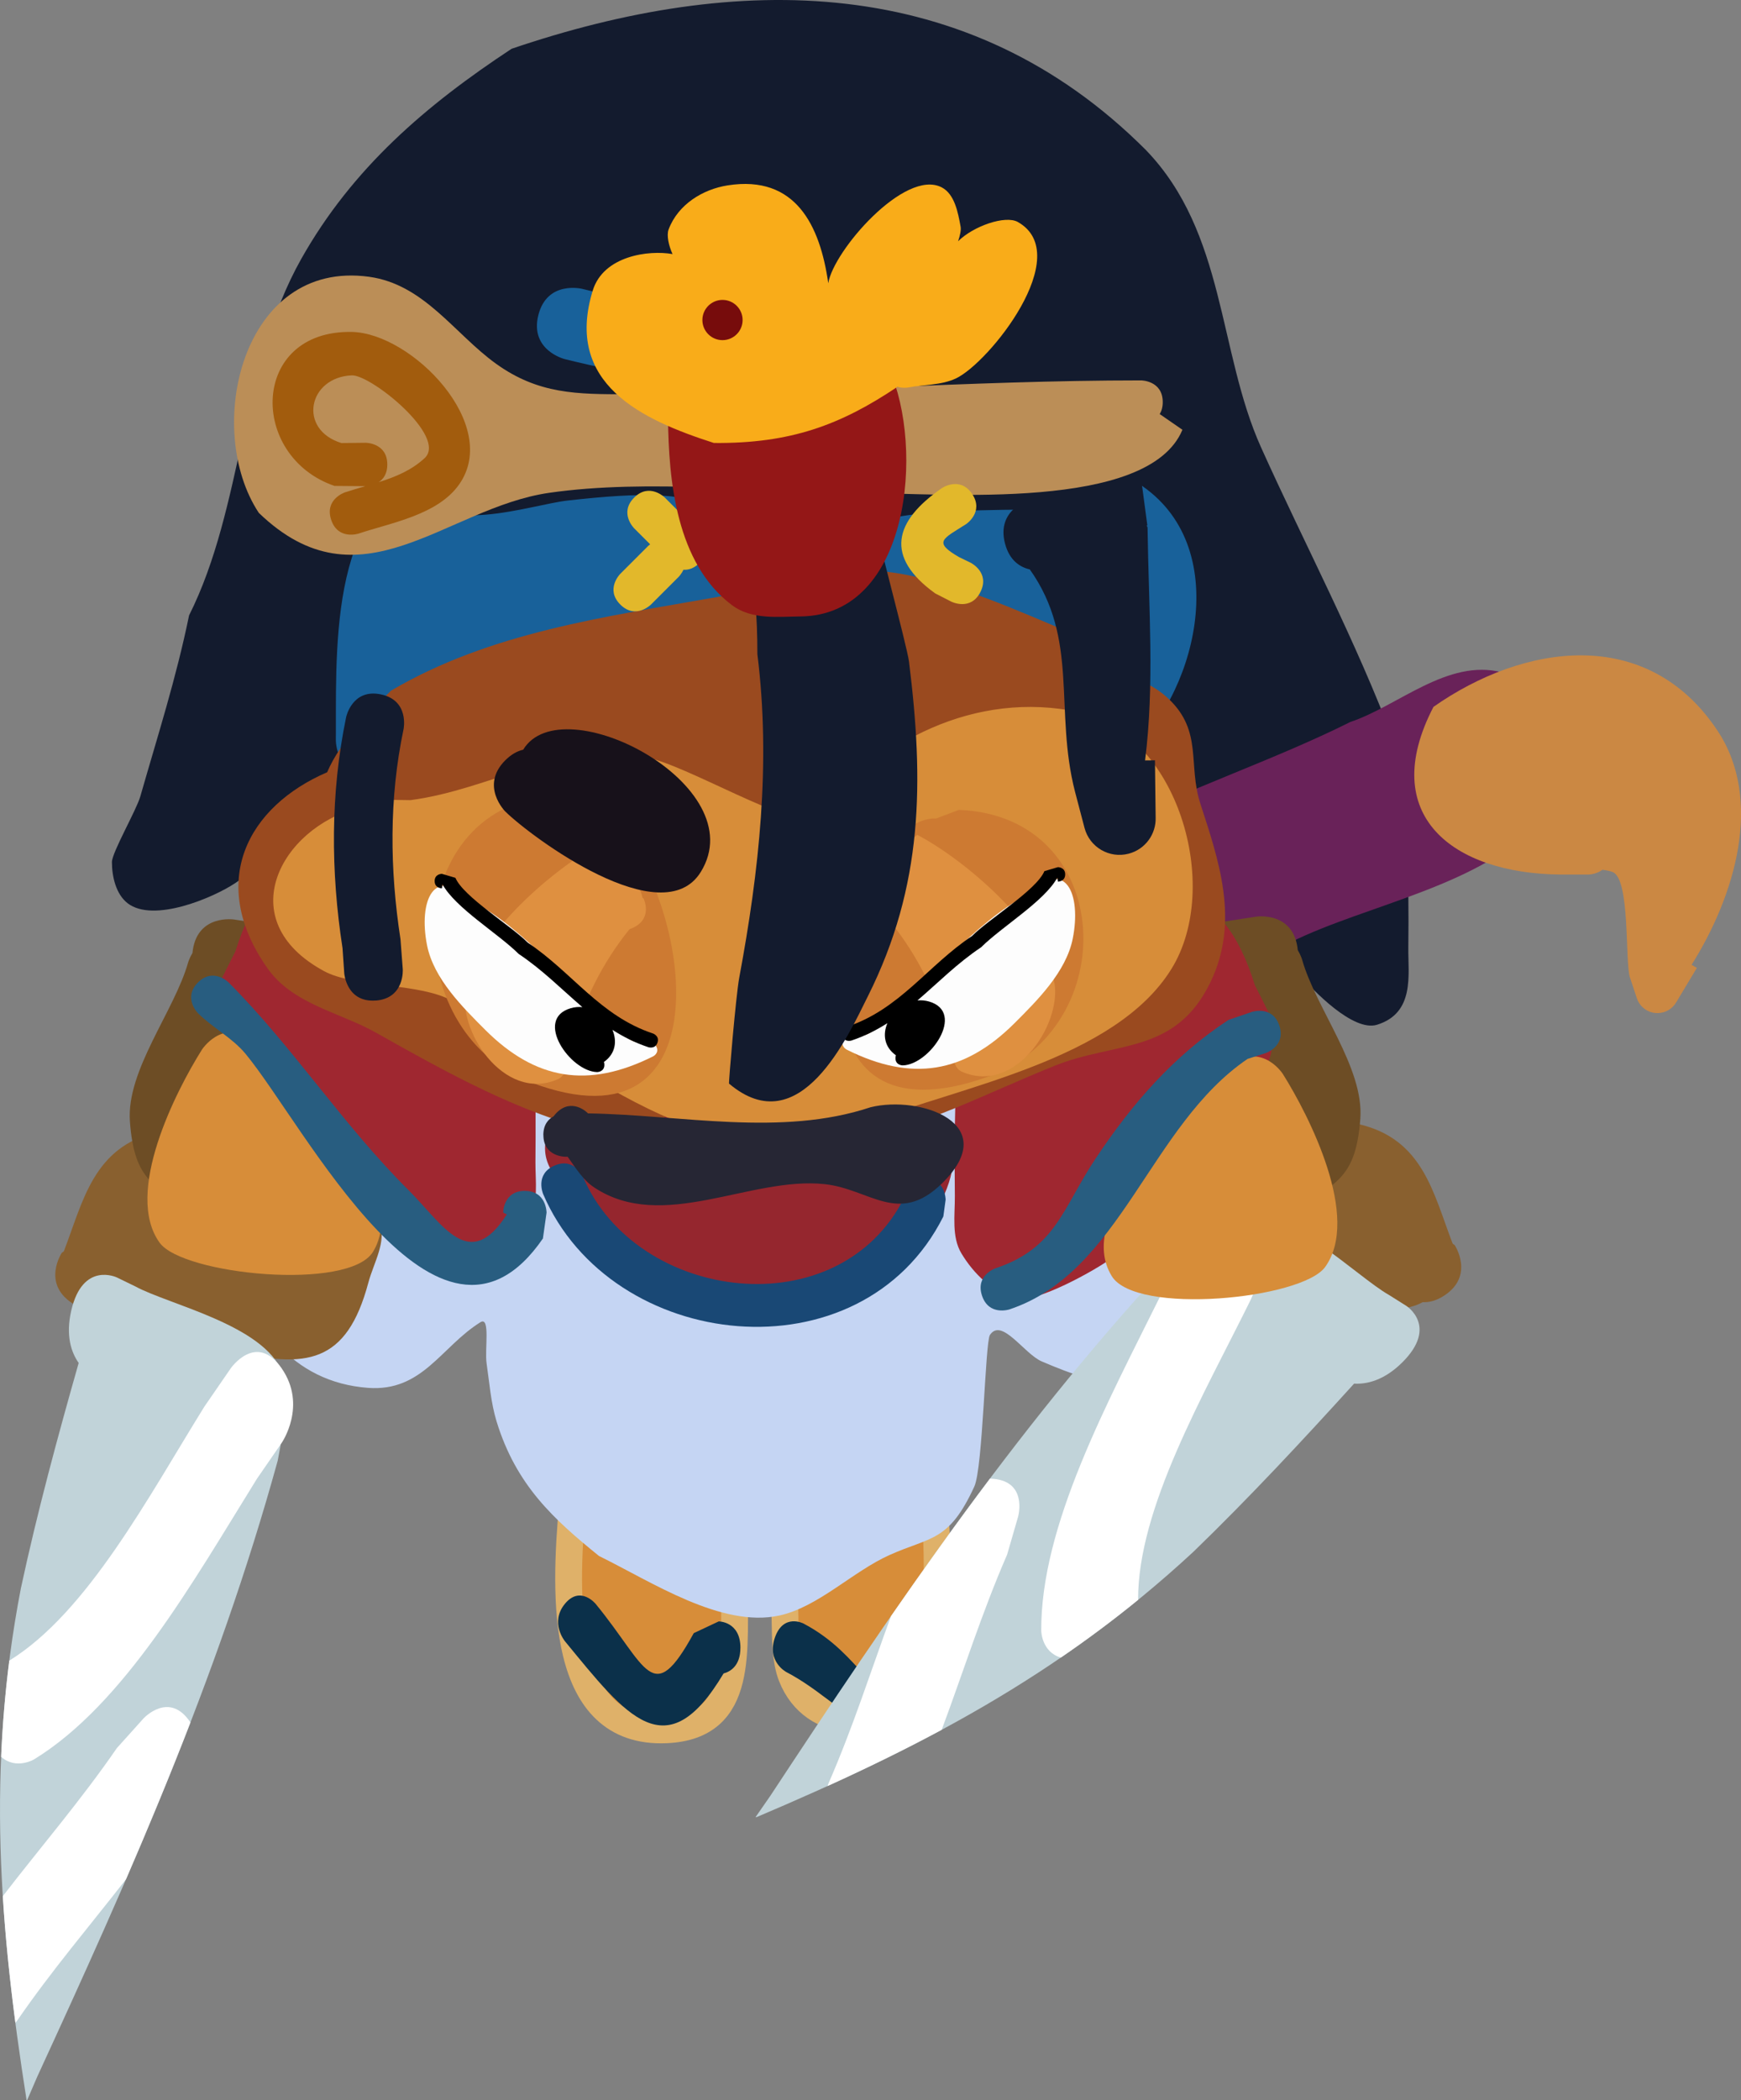
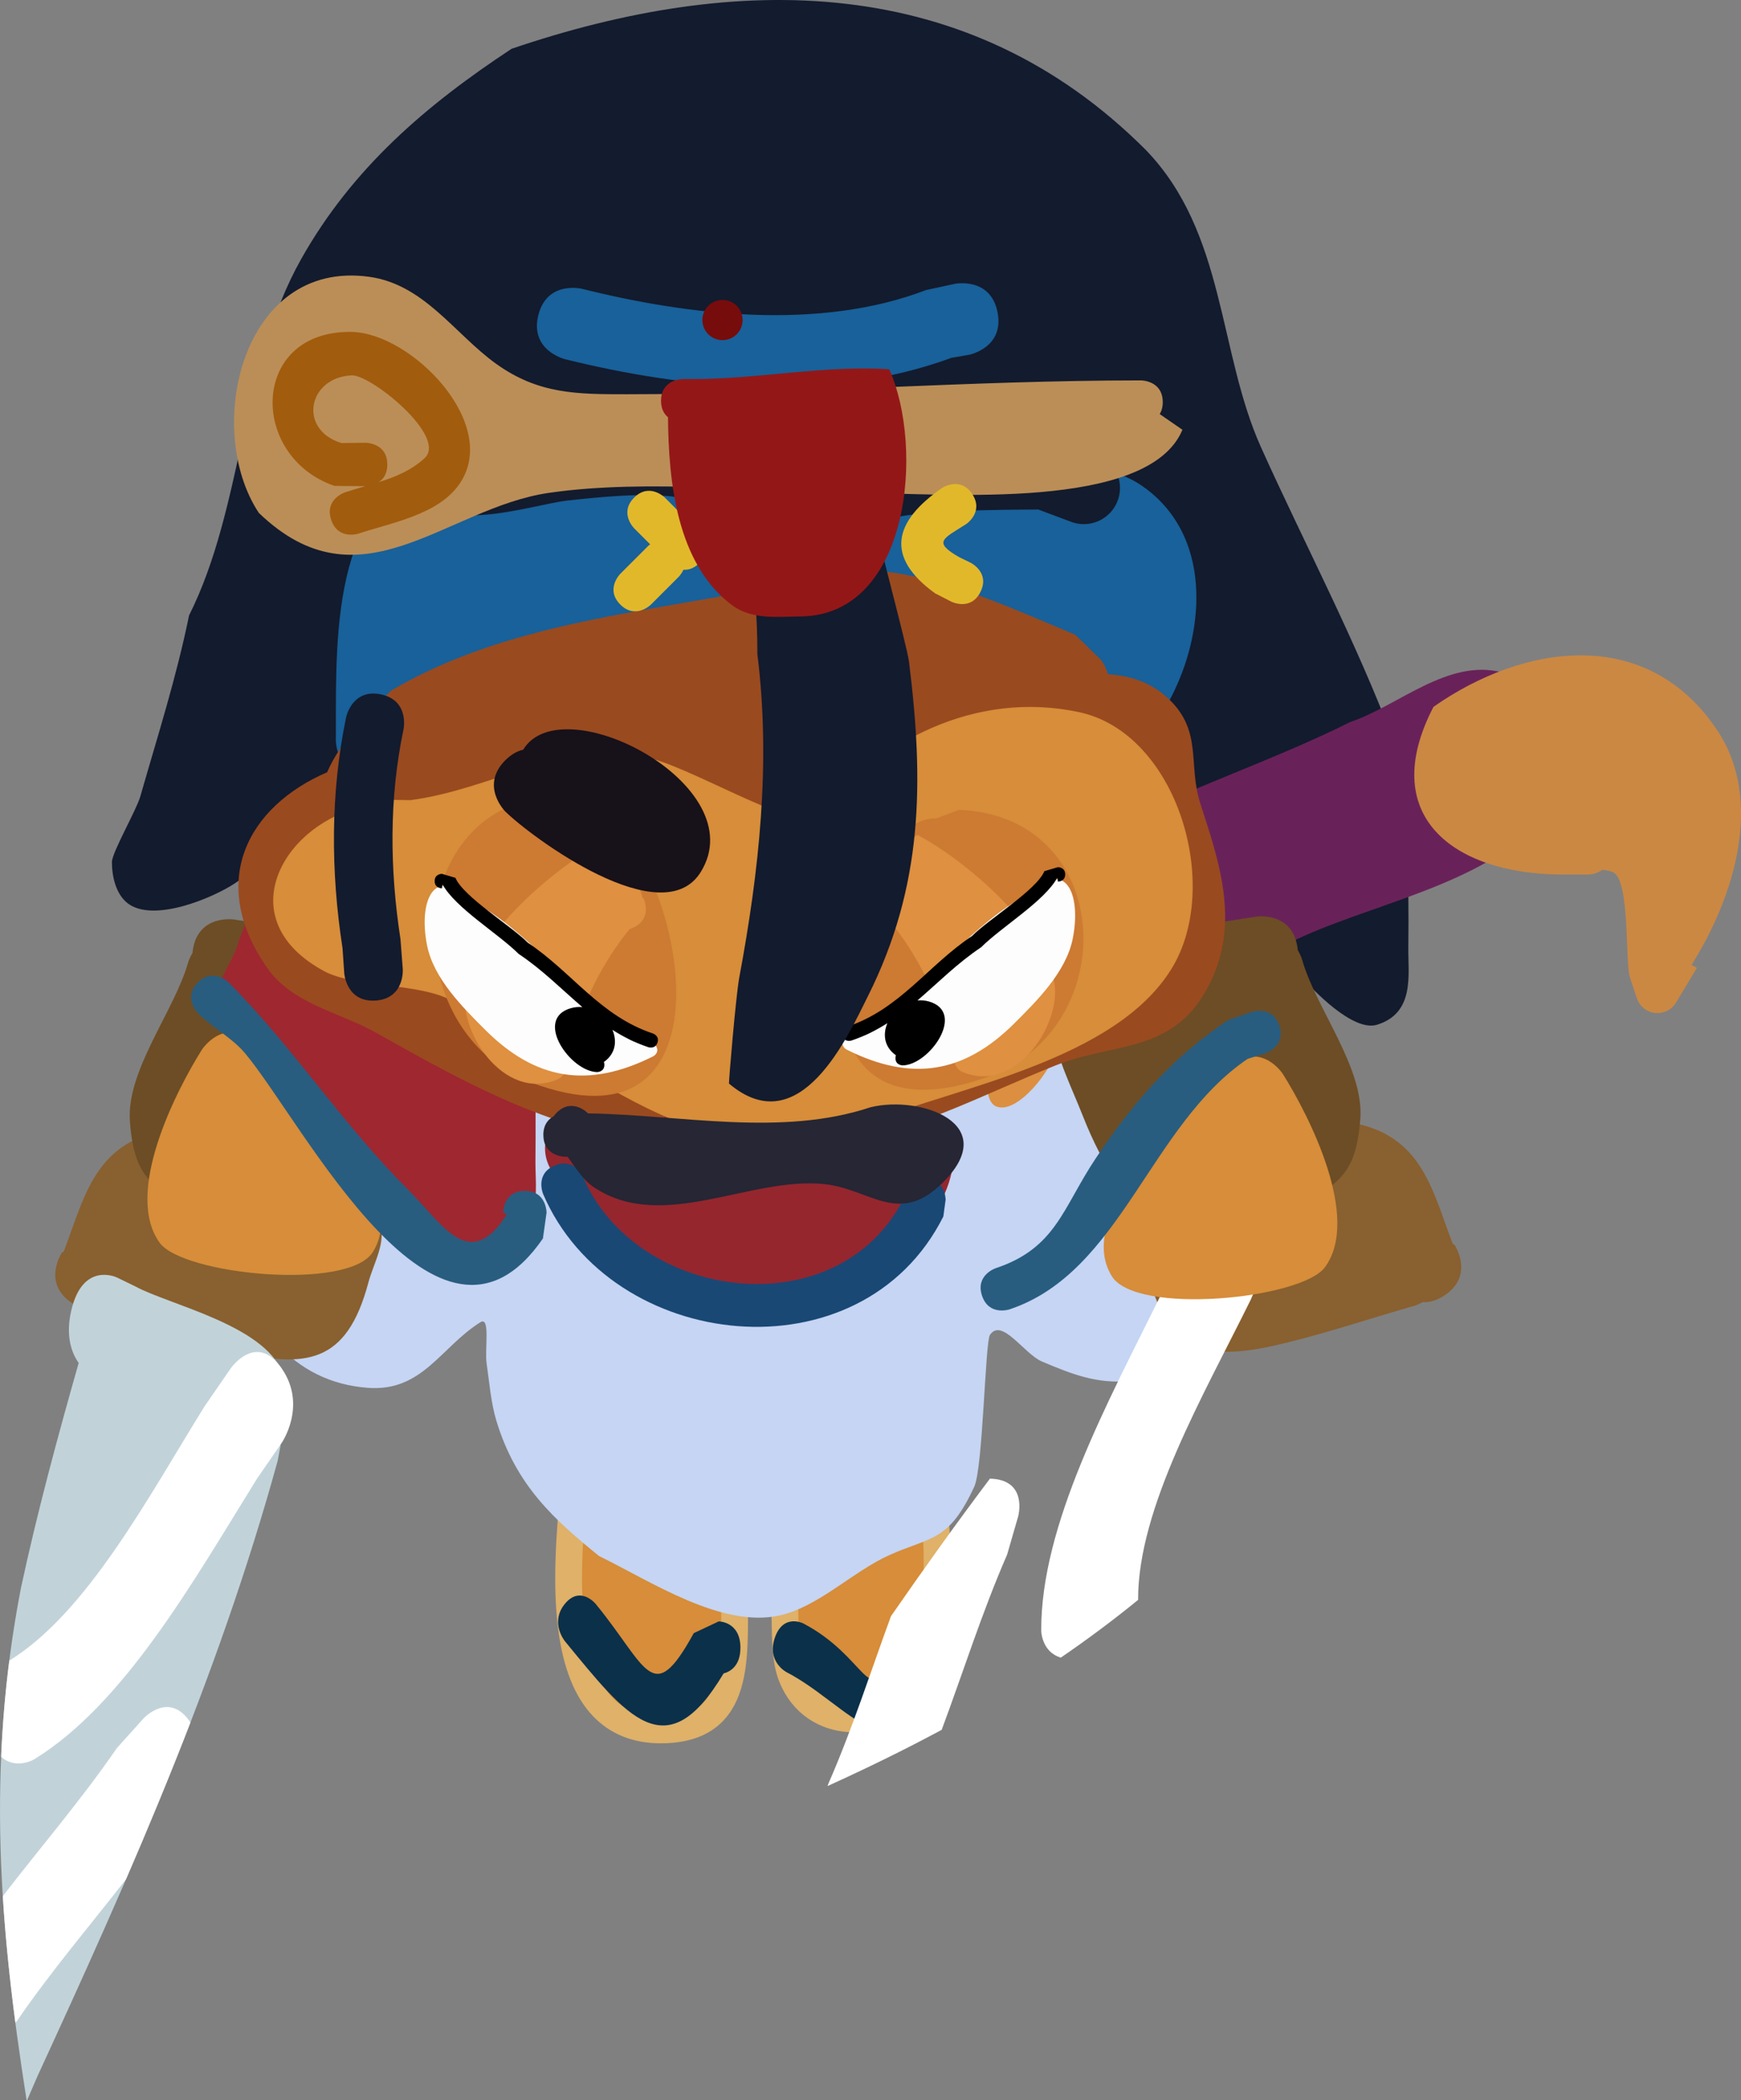
<svg xmlns="http://www.w3.org/2000/svg" version="1.1" width="64.934" height="78.29" viewBox="0,0,64.934,78.29">
  <rect x="0" y="0" width="64.934" height="78.29" fill="#808080" stroke="none" />
  <g transform="translate(-207.533,-140.855)">
    <g data-paper-data="{&quot;isPaintingLayer&quot;:true}" fill-rule="nonzero" stroke-linecap="butt" stroke-linejoin="miter" stroke-miterlimit="10" stroke-dasharray="" stroke-dashoffset="0" style="mix-blend-mode: normal">
      <path d="M228.903,196.842c0.348,-3.803 1.821,-4.831 4.926,-5.208c1.971,-0.393 5.157,-1.271 6.895,0.333c1.951,1.8 2.354,9.897 0.845,11.891c-1.12,1.48 -3.708,1.536 -4.514,-0.517c-0.447,-1.139 -0.027,-3.057 -0.518,-4.443c-0.716,-1.169 -1.567,-0.605 -1.601,0.825c-0.063,2.6 0.419,5.483 -2.553,5.616c-3.973,0.177 -3.809,-4.94 -3.499,-8.375c0,0 0.004,-0.048 0.02,-0.122z" fill="#d78d39" stroke="#dfb169" stroke-width="1" />
      <path d="M216.454,178.777l0.109,-0.909c0.629,-3.326 1.299,-4.243 4.131,-4.414c7.231,0.679 14.385,1.239 21.618,1.42c3.553,0.089 8.462,-0.825 11.436,2.197c1.86,1.89 1.879,5.071 2.168,7.742c-0.669,3.954 -2.645,7.2 -6.241,7.525c-1.23,0.111 -2.147,-0.248 -3.282,-0.729c-0.662,-0.28 -1.497,-1.65 -1.939,-0.989c-0.176,0.263 -0.261,4.954 -0.582,5.651c-0.953,2.073 -1.617,1.861 -3.159,2.551c-1.377,0.616 -2.663,1.942 -4.116,2.258c-2.158,0.47 -4.76,-1.257 -6.724,-2.221c-1.671,-1.354 -3.09,-2.626 -3.822,-5.024c-0.21,-0.689 -0.264,-1.435 -0.37,-2.158c-0.075,-0.511 0.148,-1.769 -0.231,-1.531c-1.474,0.922 -2.162,2.597 -4.192,2.446c-5.657,-0.423 -6.397,-8.622 -4.805,-13.816z" fill="#c5d5f3" stroke="none" stroke-width="0.5" />
      <path d="M235.148,202.283c0,0.683 -0.39,0.892 -0.628,0.956c-2.137,3.584 -3.603,1.613 -5.918,-1.203c0,0 -0.572,-0.696 0,-1.393c0.572,-0.696 1.145,0 1.145,0c1.928,2.346 2.11,3.922 3.661,1.093l0.932,-0.438c0,0 0.809,0 0.809,0.985z" fill="#0b304a" stroke="none" stroke-width="0.5" />
      <path d="M241.826,201.034c0.768,0.311 0.512,1.246 0.512,1.246l-0.258,0.942c-1.137,4.152 -2.825,1.205 -5.218,-0.035c0,0 -0.744,-0.388 -0.425,-1.293c0.319,-0.905 1.063,-0.517 1.063,-0.517c2.318,1.216 2.497,3.222 3.045,1.222l0.258,-0.942c0,0 0.256,-0.934 1.024,-0.623z" fill="#0b304a" stroke="none" stroke-width="0.5" />
      <path d="M251.331,170.164c-0.089,-0.057 -0.142,-0.11 -0.142,-0.11l-0.618,-0.64c-1.662,-2.519 -5.543,-5.394 -8.254,-6.721c-6.511,-4.326 -15.46,-3.201 -19.837,3.364c-1.896,2.791 -3.234,5.763 -6.177,7.721c-0.819,0.545 -3.045,1.49 -4.008,0.75c-0.435,-0.335 -0.588,-0.99 -0.587,-1.539c0.001,-0.355 0.913,-1.934 1.058,-2.443c0.652,-2.278 1.338,-4.406 1.819,-6.75c2.035,-4.053 1.919,-9.267 4.18,-13.283c1.915,-3.401 4.669,-5.745 7.85,-7.84c8.394,-2.853 17.013,-2.87 23.652,3.77c2.986,3.088 2.692,7.522 4.3,11.091c1.62,3.597 3.555,7.238 4.944,10.951c0.527,2.611 0.578,5.042 0.548,7.711c-0.011,0.991 0.252,2.419 -1.167,2.86c-0.892,0.277 -2.407,-1.306 -2.85,-1.83c-1.814,-2.141 -3.126,-4.683 -4.696,-7.036c0,0 -0.006,-0.009 -0.015,-0.025z" fill="#131b2e" stroke="none" stroke-width="0.5" />
      <path d="M260.593,189.398c-0.167,0.093 -0.299,0.131 -0.299,0.131c-1.609,0.459 -3.178,0.988 -4.804,1.387c-2.81,0.69 -4.327,0.498 -5.136,-2.537c-0.195,-0.732 -0.694,-1.531 -0.414,-2.236c0.722,-1.819 6.323,-3.84 8.282,-3.379c2.391,0.563 2.764,2.563 3.491,4.453l0.075,0.054c0,0 0.748,1.122 -0.374,1.871c-0.303,0.202 -0.579,0.268 -0.821,0.256z" data-paper-data="{&quot;index&quot;:null}" fill="#89602f" stroke="none" stroke-width="0.5" />
-       <path d="M258.037,192.434c-1.92,2.115 -3.896,4.24 -5.995,6.27c-5.024,4.655 -10.326,7.361 -16.308,9.898c-0.005,-0.005 -0.01,-0.01 -0.015,-0.016l0.55,-0.793c4.442,-6.741 8.978,-13.481 14.75,-19.736c0.927,-0.868 1.968,-1.742 2.69,-1.883c1.87,-0.366 4.395,2.258 5.634,2.958l0.643,0.405c0,0 1.201,0.76 -0.149,2.103c-0.684,0.68 -1.33,0.821 -1.801,0.794z" data-paper-data="{&quot;index&quot;:null}" fill="#c1d3d9" stroke="none" stroke-width="0.5" />
      <path d="M253.858,186.113c1.679,0.079 1.008,1.62 1.008,1.62l-0.689,1.582c-1.748,3.542 -4.21,7.757 -4.196,11.181c-0.949,0.773 -1.909,1.486 -2.883,2.152c-0.72,-0.214 -0.73,-0.998 -0.73,-0.998c-0.022,-3.938 2.468,-8.487 4.488,-12.575l0.653,-1.501c0,0 0.671,-1.541 2.349,-1.462z" data-paper-data="{&quot;index&quot;:null}" fill="#ffffff" stroke="none" stroke-width="0.5" />
      <path d="M245.509,197.381l-0.413,1.426c-0.951,2.183 -1.628,4.356 -2.441,6.533c-1.384,0.745 -2.8,1.434 -4.256,2.096c0.023,-0.072 0.042,-0.116 0.042,-0.116c0.905,-2.075 1.56,-4.144 2.323,-6.217c1.193,-1.722 2.416,-3.434 3.691,-5.127c1.433,0.037 1.053,1.405 1.053,1.405z" data-paper-data="{&quot;index&quot;:null}" fill="#ffffff" stroke="none" stroke-width="0.5" />
      <path d="M237.089,176.465c0.034,0.034 0.063,0.067 0.09,0.101c1.635,-0.552 3.39,-0.792 5.032,-1.333c2.409,-0.794 4.603,-2.42 6.85,-3.565c2.871,-1.463 5.96,-2.463 8.838,-3.9c1.78,-0.593 3.629,-2.375 5.66,-1.848c2.51,0.651 3.04,3.57 1.468,5.438c-2.112,2.51 -6.509,3.205 -9.35,4.619c-2.419,0.806 -4.547,2.184 -7.06,2.87c-4.609,1.259 -9.154,2.111 -13.7,3.62c-0.69,0.138 -1.38,0.288 -2.047,0.511l-0.033,-0.003l0.003,0.011l-1.015,0.254c-0.068,0.019 -0.14,0.029 -0.214,0.029c-0.447,0 -0.809,-0.362 -0.809,-0.809c0,-0.285 0.148,-0.536 0.371,-0.68l0.764,-0.509l0.028,0.042c1.21,-1.497 2.558,-2.856 3.621,-4.466l0.359,-0.382c0,0 0.572,-0.572 1.145,0z" fill="#692259" stroke="none" stroke-width="0.5" />
      <path d="M267.298,173.278c-0.234,0.179 -0.53,0.179 -0.53,0.179h-1.033c-4.012,-0.036 -6.844,-2.196 -4.738,-6.251c3.334,-2.34 7.957,-3.075 10.592,0.885c1.721,2.586 0.655,6.156 -0.965,8.73l0.196,0.117l-0.767,1.278c-0.14,0.242 -0.402,0.406 -0.702,0.406c-0.364,0 -0.672,-0.24 -0.774,-0.571l-0.252,-0.757c-0.191,-0.596 0.019,-3.672 -0.647,-3.932c-0.094,-0.037 -0.224,-0.063 -0.379,-0.083z" fill="#cb8843" stroke="none" stroke-width="0.5" />
      <path d="M229.672,185.986c-0.037,0.005 -0.076,0.007 -0.116,0.007c-0.49,0 -0.683,-0.37 -0.76,-0.663c-0.698,-0.738 -1.414,-1.422 -0.511,-2.985c0.377,-0.652 2.67,-0.621 3.325,-0.675c3.162,-0.26 6.795,-0.312 9.929,0.171c2.708,1.035 1.438,4.239 -0.493,5.661c-4.003,2.949 -8.08,1.99 -11.373,-1.517z" fill="#95262e" stroke="none" stroke-width="0.5" />
      <path d="M211.034,189.683c-0.241,0.012 -0.517,-0.054 -0.821,-0.256c-1.122,-0.748 -0.374,-1.871 -0.374,-1.871l0.075,-0.054c0.727,-1.891 1.1,-3.89 3.491,-4.453c1.959,-0.461 7.56,1.56 8.282,3.379c0.28,0.704 -0.219,1.503 -0.414,2.236c-0.809,3.036 -2.326,3.227 -5.136,2.537c-1.626,-0.399 -3.195,-0.928 -4.804,-1.387c0,0 -0.132,-0.038 -0.299,-0.131z" data-paper-data="{&quot;index&quot;:null}" fill="#89602f" stroke="none" stroke-width="0.5" />
      <path d="M210.467,191.663c-0.271,-0.386 -0.493,-1.008 -0.277,-1.948c0.427,-1.856 1.706,-1.237 1.706,-1.237l0.683,0.332c1.25,0.682 4.811,1.439 5.488,3.22c0.262,0.688 0.07,2.033 -0.177,3.279c-2.261,8.205 -5.587,15.618 -8.963,22.951l-0.382,0.886c-0.007,-0.001 -0.014,-0.003 -0.021,-0.004c-1.007,-6.419 -1.51,-12.35 -0.213,-19.075c0.614,-2.855 1.374,-5.655 2.156,-8.403z" data-paper-data="{&quot;index&quot;:null}" fill="#c1d3d9" stroke="none" stroke-width="0.5" />
      <path d="M218.042,191.871c0.954,1.383 0,2.767 0,2.767l-0.929,1.347c-2.403,3.875 -4.95,8.392 -8.305,10.454c0,0 -0.671,0.405 -1.233,-0.093c0.051,-1.179 0.149,-2.371 0.304,-3.585c2.915,-1.797 5.193,-6.114 7.277,-9.47l0.979,-1.421c0,0 0.954,-1.383 1.908,0z" data-paper-data="{&quot;index&quot;:null}" fill="#ffffff" stroke="none" stroke-width="0.5" />
      <path d="M214.636,205.066c-0.764,1.977 -1.57,3.92 -2.402,5.843c-1.357,1.743 -2.767,3.393 -4.051,5.257c0,0 -0.027,0.039 -0.076,0.097c-0.208,-1.585 -0.371,-3.152 -0.47,-4.721c1.418,-1.841 2.906,-3.563 4.257,-5.524l0.993,-1.104c0,0 0.961,-1.045 1.749,0.152z" data-paper-data="{&quot;index&quot;:null}" fill="#ffffff" stroke="none" stroke-width="0.5" />
      <path d="M255.936,176.274c0.116,0.192 0.161,0.352 0.161,0.352c0.51,1.813 2.311,4.022 2.172,5.927c-0.165,2.249 -0.927,2.433 -2.563,3.446c-3.918,2.426 -6.308,0.2 -7.781,-3.53c-0.915,-2.317 -2.076,-4.013 0.292,-5.956c1.034,-0.848 3.496,-1.073 4.788,-1.274l1.378,-0.212c0,0 1.333,-0.205 1.538,1.128c0.006,0.041 0.011,0.08 0.015,0.119z" data-paper-data="{&quot;index&quot;:null}" fill="#6d4d25" stroke="none" stroke-width="0.5" />
      <path d="M214.711,176.38c0.003,-0.039 0.008,-0.078 0.015,-0.119c0.205,-1.333 1.538,-1.128 1.538,-1.128l1.378,0.212c1.292,0.201 3.754,0.426 4.788,1.274c2.368,1.943 1.208,3.639 0.292,5.956c-1.473,3.73 -3.863,5.956 -7.781,3.53c-1.637,-1.013 -2.399,-1.197 -2.563,-3.446c-0.139,-1.905 1.661,-4.114 2.172,-5.927c0,0 0.046,-0.16 0.161,-0.352z" fill="#6d4d25" stroke="none" stroke-width="0.5" />
      <path d="M228.039,179.327c0,0.452 0.24,1.891 -0.316,2.103c-0.804,0.307 -2.1,-1.439 -2.199,-2.06c-0.163,-1.027 0.555,-2.406 1.097,-3.228c0.819,-1.229 2.807,-6.473 5.061,-4.362l0.154,0.301c0,0 0.121,0.241 -0.121,0.362c-0.068,0.034 -0.126,0.039 -0.174,0.029c-1.909,1.268 -3.525,4.582 -3.503,6.854z" data-paper-data="{&quot;index&quot;:null}" fill="#dc8f40" stroke="none" stroke-width="0.5" />
      <path d="M240.88,173.147c-0.049,0.01 -0.107,0.004 -0.174,-0.029c-0.241,-0.121 -0.121,-0.362 -0.121,-0.362l0.154,-0.301c2.254,-2.111 4.242,3.133 5.061,4.362c0.542,0.821 1.26,2.201 1.097,3.228c-0.099,0.621 -1.395,2.367 -2.199,2.06c-0.556,-0.213 -0.316,-1.651 -0.316,-2.103c0.022,-2.272 -1.594,-5.586 -3.503,-6.854z" fill="#dc8f40" stroke="none" stroke-width="0.5" />
      <path d="M215.682,178.674c-0.265,-0.572 0.043,-1.188 0.043,-1.188l0.59,-1.171c1.235,-3.973 3.397,-3.857 7.054,-3.36c1.657,0.552 2.35,0.449 3.263,2.224c0.966,1.878 0.884,6.827 0.871,9.004c-0.004,0.715 0.125,1.518 -0.242,2.131c-0.454,0.759 -1.187,1.476 -2.045,1.692c-0.727,0.182 -2.989,-1.074 -3.595,-1.534c-2.36,-1.79 -4.279,-4.658 -5.749,-7.174c0,0 -0.157,-0.269 -0.191,-0.625z" fill="#9f2730" stroke="none" stroke-width="0.5" />
-       <path d="M254.777,180.559c-1.469,2.516 -3.389,5.384 -5.749,7.174c-0.606,0.46 -2.868,1.716 -3.595,1.534c-0.858,-0.215 -1.591,-0.932 -2.045,-1.692c-0.367,-0.614 -0.238,-1.416 -0.242,-2.131c-0.013,-2.178 -0.095,-7.126 0.871,-9.004c0.913,-1.775 1.606,-1.672 3.263,-2.224c3.657,-0.496 5.819,-0.613 7.054,3.36l0.59,1.171c0,0 0.308,0.616 0.043,1.188c-0.034,0.355 -0.191,0.625 -0.191,0.625z" data-paper-data="{&quot;index&quot;:null}" fill="#9f2730" stroke="none" stroke-width="0.5" />
      <path d="M222.131,169.628c-0.24,-0.001 -0.481,-0.001 -0.722,-0c0,0 -1.349,0 -1.349,-1.349v0v-0.873c0,-3.944 0.172,-9.133 5.1,-9.38c2.19,0.27 4.147,-0.133 6.301,0.001c1.755,0.109 3.371,1.153 5.12,1.402c2.029,0.289 4.51,0.031 6.526,-0.177c2.237,-0.231 4.872,-1.787 7.046,-0.267c3.45,2.41 1.902,7.967 -0.613,10.008c-9.183,1.407 -18.194,0.657 -27.41,0.636c-0.182,0.106 -0.418,0.174 -0.722,0.174c-1.349,0 -1.349,-1.349 -1.349,-1.349v-0.175c0,-1.349 1.349,-1.349 1.349,-1.349c0.449,0.001 0.897,0.002 1.345,0.004c0.002,0.178 0.004,0.338 0.004,0.472v1.048c0,0 0,0.81 -0.627,1.174z" fill="#18619a" stroke="none" stroke-width="0.5" />
      <path d="M248.857,165.988c0.832,0.054 1.623,0.304 2.284,0.94c1.25,1.203 0.695,2.439 1.158,3.874c0.672,2.081 1.488,4.363 0.388,6.651c-1.306,2.718 -3.523,2.212 -5.809,3.129c-2.645,1.061 -4.735,2.213 -7.65,2.826c0,0 -1.32,0.278 -1.598,-1.042c-0.278,-1.32 1.042,-1.598 1.042,-1.598c2.796,-0.589 4.655,-1.674 7.192,-2.686c1.205,-0.481 2.77,-0.23 3.892,-1.065c1.637,-1.218 0.432,-3.98 0.016,-5.27c-0.303,-0.939 0.109,-2.167 -0.538,-2.911c-0.49,-0.563 -2.344,0.028 -2.964,0.113c-2.634,1.379 -4.499,5.616 -7.521,6.465c-2.827,0.795 -6.237,-3.117 -9.164,-3.662c-2.256,-0.42 -4.393,0.158 -6.536,0.59c-0.829,0.167 -1.843,0.794 -2.52,0.287c-0.089,-0.067 -0.172,-0.135 -0.249,-0.204c-1.254,0.84 -1.972,2.354 0.063,3.413c3.217,1.675 6.652,3.815 10.218,4.617l0.712,0.082c0,0 1.339,0.167 1.171,1.506c-0.167,1.339 -1.506,1.171 -1.506,1.171l-0.984,-0.13c-3.022,-0.712 -5.723,-2.23 -8.41,-3.74c-1.348,-0.757 -3.098,-1.051 -4.047,-2.41c-2.236,-3.203 -0.726,-6.015 2.238,-7.291c0.516,-1.214 1.696,-2.356 2.383,-3.042c3.702,-2.179 7.974,-2.746 12.149,-3.488c2.054,-0.365 4.462,-1.218 6.561,-0.915c2.319,0.335 4.653,1.421 6.805,2.318l0.959,0.933c0,0 0.176,0.22 0.266,0.539z" fill="#9a4a1f" stroke="none" stroke-width="0.5" />
-       <path d="M220.876,170.978c0.392,-0.311 0.899,-0.311 0.899,-0.311l1.067,0.016c3.061,-0.406 5.441,-2.173 8.807,-1.587c1.445,0.252 5.314,2.61 6.298,2.288c2.303,-2.908 5.971,-4.81 9.838,-3.98c3.65,0.782 5.353,6.484 3.437,9.574c-2.101,3.388 -7.839,4.376 -11.346,5.726c-6.24,2.572 -10.326,-2.412 -15.754,-4.671c-1.243,-0.517 -3.431,-0.399 -4.497,-0.973c-3.521,-1.898 -1.59,-5.354 1.251,-6.082z" fill="#d78d39" stroke="none" stroke-width="0.5" />
+       <path d="M220.876,170.978c0.392,-0.311 0.899,-0.311 0.899,-0.311l1.067,0.016c3.061,-0.406 5.441,-2.173 8.807,-1.587c1.445,0.252 5.314,2.61 6.298,2.288c2.303,-2.908 5.971,-4.81 9.838,-3.98c3.65,0.782 5.353,6.484 3.437,9.574c-2.101,3.388 -7.839,4.376 -11.346,5.726c-6.24,2.572 -10.326,-2.412 -15.754,-4.671c-1.243,-0.517 -3.431,-0.399 -4.497,-0.973c-3.521,-1.898 -1.59,-5.354 1.251,-6.082" fill="#d78d39" stroke="none" stroke-width="0.5" />
      <path d="M217.492,180.221l0.454,0.328c1.275,1.417 4.85,4.78 3.497,6.974c-0.907,1.47 -7.09,0.852 -7.955,-0.34c-1.34,-1.848 0.598,-5.643 1.575,-7.197c0,0 0.724,-1.138 1.862,-0.414c0.309,0.196 0.48,0.423 0.567,0.649z" fill="#d78d39" stroke="none" stroke-width="0.5" />
      <path d="M253.518,180.478c1.138,-0.724 1.862,0.414 1.862,0.414c0.977,1.554 2.915,5.35 1.575,7.197c-0.865,1.192 -7.048,1.81 -7.955,0.34c-1.353,-2.194 2.223,-5.556 3.497,-6.974l0.454,-0.328c0.086,-0.226 0.258,-0.453 0.567,-0.649z" data-paper-data="{&quot;index&quot;:null}" fill="#d78d39" stroke="none" stroke-width="0.5" />
      <path d="M242.45,171.366l0.847,-0.32c5.861,0.228 6.135,8.167 1.038,9.963c-7.471,2.632 -5.964,-6.552 -2.915,-9.274c0,0 0.445,-0.388 1.031,-0.369z" fill="#cd7a32" stroke="none" stroke-width="0.5" />
      <path d="M230.247,171.244c3.048,2.924 4.555,12.787 -2.915,9.96c-5.097,-1.928 -4.823,-10.455 1.038,-10.7l0.847,0.344c0.586,-0.02 1.031,0.396 1.031,0.396z" data-paper-data="{&quot;index&quot;:null}" fill="#cd7a32" stroke="none" stroke-width="0.5" />
      <path d="M240.739,175.213c-0.051,-0.016 -0.103,-0.037 -0.158,-0.064c-0.724,-0.362 -0.362,-1.086 -0.362,-1.086l0.03,-0.007c0.209,-0.828 0.834,-1.54 1.496,-2.079c1.775,0.932 4.561,3.321 5.088,5.395c0.39,1.536 -1.385,4.322 -3.421,3.436c-0.441,-0.192 -0.298,-0.914 -0.457,-1.368c-0.562,-1.601 -1.167,-2.929 -2.216,-4.227z" fill="#df9040" stroke="none" stroke-width="0.5" />
      <path d="M228.797,179.719c-0.159,0.454 -0.016,1.176 -0.457,1.368c-2.036,0.886 -3.811,-1.899 -3.421,-3.436c0.526,-2.074 3.313,-4.463 5.088,-5.395c0.662,0.539 1.286,1.251 1.496,2.079l0.03,0.007c0,0 0.362,0.724 -0.362,1.086c-0.055,0.027 -0.108,0.049 -0.158,0.064c-1.049,1.298 -1.654,2.626 -2.216,4.227z" data-paper-data="{&quot;index&quot;:null}" fill="#df9040" stroke="none" stroke-width="0.5" />
      <path d="M239.297,179.482c0.038,-0.009 0.066,-0.009 0.066,-0.009h0.132c0.514,0.011 0.592,-0.258 1.03,-0.477c1.415,-1.415 3.487,-3.855 5.278,-4.75c1.501,-1.501 2.066,-0.031 1.74,1.6c-0.249,1.244 -1.327,2.308 -2.183,3.163c-1.858,1.846 -3.81,2.194 -6.249,0.974c0,0 -0.241,-0.121 -0.121,-0.362c0.085,-0.169 0.229,-0.16 0.307,-0.14z" fill="#fdfdfd" stroke="none" stroke-width="0.5" />
      <path d="M240.948,180.195c-0.442,-0.313 -0.494,-0.785 -0.318,-1.198c-0.405,0.258 -0.843,0.481 -1.339,0.647c0,0 -0.256,0.085 -0.341,-0.171c-0.085,-0.256 0.171,-0.341 0.171,-0.341c1.973,-0.654 3.014,-2.283 4.664,-3.383c0.631,-0.636 2.405,-1.714 2.701,-2.419l0.505,-0.149c0,0 0.27,0 0.27,0.27c0,0.27 -0.27,0.27 -0.27,0.27l-0.023,-0.149c-0.481,0.881 -2.066,1.824 -2.841,2.595c-0.887,0.591 -1.604,1.321 -2.376,1.983c0.142,-0.014 0.288,-0.002 0.436,0.041c1.385,0.405 0.013,2.364 -0.986,2.38c0,0 -0.27,0 -0.27,-0.27c0,-0.041 0.006,-0.076 0.017,-0.105z" fill="#000000" stroke="none" stroke-width="0.5" />
      <path d="M232.014,179.872c0.121,0.241 -0.121,0.362 -0.121,0.362c-2.439,1.22 -4.391,0.871 -6.249,-0.974c-0.856,-0.856 -1.934,-1.919 -2.183,-3.163c-0.326,-1.631 0.239,-3.101 1.74,-1.6c1.791,0.895 3.863,3.335 5.278,4.75c0.437,0.219 0.516,0.488 1.03,0.477h0.132c0,0 0.028,0 0.066,0.009c0.078,-0.02 0.222,-0.029 0.307,0.14z" data-paper-data="{&quot;index&quot;:null}" fill="#fdfdfd" stroke="none" stroke-width="0.5" />
      <path d="M230.074,180.55c0,0.27 -0.27,0.27 -0.27,0.27c-0.998,-0.016 -2.37,-1.975 -0.986,-2.38c0.148,-0.043 0.294,-0.055 0.436,-0.041c-0.772,-0.661 -1.489,-1.392 -2.376,-1.983c-0.775,-0.77 -2.36,-1.714 -2.841,-2.595l-0.023,0.149c0,0 -0.27,0 -0.27,-0.27c0,-0.27 0.27,-0.27 0.27,-0.27l0.505,0.149c0.296,0.704 2.07,1.783 2.701,2.419c1.65,1.1 2.692,2.729 4.664,3.383c0,0 0.256,0.085 0.171,0.341c-0.085,0.256 -0.341,0.171 -0.341,0.171c-0.495,-0.166 -0.934,-0.388 -1.339,-0.647c0.176,0.412 0.124,0.885 -0.318,1.198c0.011,0.029 0.017,0.064 0.017,0.105z" data-paper-data="{&quot;index&quot;:null}" fill="#000000" stroke="none" stroke-width="0.5" />
      <path d="M242.962,154.012c2.19,1.227 3.678,1.788 4.81,3.318l0.409,-0.292l0.864,1.21c0.164,0.223 0.26,0.499 0.26,0.797c0,0.745 -0.604,1.349 -1.349,1.349c-0.178,0 -0.347,-0.034 -0.503,-0.097l-1.195,-0.448c-1.066,0.012 -5.605,-0.018 -6.055,0.592c-0.043,0.059 1.161,4.51 1.232,5.073c0.561,4.49 0.532,8.357 -1.529,12.472c-0.734,1.466 -2.528,5.506 -5.182,3.264c-0.021,-0.018 0.258,-3.291 0.379,-3.94c0.745,-3.99 1.186,-8.006 0.678,-12.069c-0.003,-5.855 -1.549,-6.34 -7.062,-5.729c-1.414,0.157 -4.853,1.421 -5.77,-0.496c-0.501,-1.047 3.06,-5.036 3.881,-5.721c0.366,-0.306 0.771,-0.59 1.215,-0.765c-0.607,-0.763 -0.898,-2.879 -0.976,-3.193c-1.322,-11.008 21.424,-10.284 17.451,2.1c-0.404,1.26 -0.842,1.726 -1.558,2.574z" fill="#131b2e" stroke="none" stroke-width="0.5" />
      <path d="M227.046,168.803c1.441,-2.391 8.632,1.326 6.621,4.562c-1.436,2.311 -6.303,-1.292 -7.289,-2.259c0,0 -0.954,-0.954 0,-1.908c0.227,-0.227 0.454,-0.346 0.668,-0.395z" fill="#17111a" stroke="none" stroke-width="0.5" />
      <path d="M244.738,152.493c0.265,1.323 -1.058,1.587 -1.058,1.587l-0.664,0.115c-4.516,1.665 -9.838,1.191 -14.423,0.046c0,0 -1.309,-0.327 -0.982,-1.636c0.327,-1.309 1.636,-0.982 1.636,-0.982c4.014,1.004 8.867,1.56 12.822,0.046l1.082,-0.234c0,0 1.323,-0.265 1.587,1.058z" fill="#18619a" stroke="none" stroke-width="0.5" />
      <path d="M241.993,184.768c0.809,0 0.809,0.809 0.809,0.809l-0.085,0.626c-3.066,6.106 -12.391,5.074 -14.926,-0.835c0,0 -0.319,-0.744 0.425,-1.063c0.744,-0.319 1.063,0.425 1.063,0.425c1.998,4.667 9.552,5.649 11.99,0.749l-0.085,0.098c0,0 0,-0.809 0.809,-0.809z" fill="#194875" stroke="none" stroke-width="0.5" />
      <path d="M221.544,178.153c-1.091,0.079 -1.171,-1.012 -1.171,-1.012l-0.065,-0.941c-0.441,-2.86 -0.455,-5.761 0.135,-8.613c0,0 0.224,-1.071 1.295,-0.847c1.071,0.224 0.847,1.295 0.847,1.295c-0.546,2.591 -0.515,5.237 -0.115,7.833l0.085,1.116c0,0 0.079,1.091 -1.012,1.171z" fill="#131b2e" stroke="none" stroke-width="0.5" />
-       <path d="M245.945,162.083c-0.363,-0.083 -0.76,-0.327 -0.928,-0.965c-0.343,-1.305 0.962,-1.647 0.962,-1.647l0.01,0.008c0.368,-0.138 0.729,-0.29 1.087,-0.453l0.765,-0.751c0.165,-0.168 0.375,-0.295 0.619,-0.359c0.721,-0.189 1.458,0.241 1.647,0.962c0.016,0.062 0.028,0.124 0.035,0.186l0.183,1.375l-0.025,0.003l0.033,0.078c0.042,3.058 0.265,5.843 -0.092,8.682l0.368,-0.004l0.026,2.132c0.021,0.616 -0.385,1.186 -1.006,1.349c-0.721,0.189 -1.458,-0.241 -1.647,-0.962l-0.355,-1.351c-0.781,-3.035 0.162,-5.682 -1.683,-8.281z" fill="#131b2e" stroke="none" stroke-width="0.5" />
      <path d="M250.788,156.292l0.846,0.584c-1.27,3.053 -8.926,2.361 -11.872,2.361c-3.689,-0.024 -8.064,-0.543 -11.749,-0.01c-3.882,0.561 -7.029,4.409 -10.827,0.747c-2.068,-3.121 -0.645,-9.456 4.113,-8.801c2.058,0.283 3.187,2.129 4.734,3.241c1.583,1.138 3.027,1.138 4.88,1.138c6.424,0 12.699,-0.516 19.178,-0.516c0,0 0.809,0 0.809,0.809c0,0.19 -0.045,0.335 -0.113,0.446z" fill="#bb8e57" stroke="none" stroke-width="0.5" />
      <path d="M221.979,158.17c0,0.349 -0.15,0.547 -0.321,0.66c0.619,-0.195 1.215,-0.439 1.709,-0.893c0.873,-0.802 -2.002,-3.12 -2.714,-3.089c-1.631,0.071 -2.019,2.02 -0.387,2.523l0.903,-0.01c0,0 0.809,0 0.809,0.809zM221.159,158.979l-1.152,-0.01c-3.213,-1.106 -3.136,-5.811 0.646,-5.74c2.234,0.042 5.584,3.458 4,5.691c-0.806,1.136 -2.54,1.423 -3.744,1.826c0,0 -0.768,0.256 -1.024,-0.512c-0.256,-0.768 0.512,-1.024 0.512,-1.024c0.25,-0.083 0.506,-0.156 0.762,-0.231z" fill="#a25c0d" stroke="none" stroke-width="0.5" />
      <path d="M232.846,162.358l-1.033,1.033c0,0 -0.572,0.572 -1.145,0c-0.572,-0.572 0,-1.145 0,-1.145l1.033,-1.033c0,0 0.029,-0.029 0.08,-0.067c-0.241,-0.241 -0.475,-0.475 -0.596,-0.596c0,0 -0.572,-0.572 0,-1.145c0.572,-0.572 1.145,0 1.145,0c0.258,0.258 0.516,0.516 0.775,0.775l0.516,0.516c0,0 0.572,0.572 0,1.145c-0.208,0.208 -0.417,0.265 -0.598,0.253c-0.075,0.161 -0.177,0.264 -0.177,0.264z" fill="#e2b82b" stroke="none" stroke-width="0.5" />
      <path d="M244.101,162.922c-0.362,0.724 -1.086,0.362 -1.086,0.362l-0.603,-0.309c-1.884,-1.358 -1.549,-2.686 0.258,-3.929c0,0 0.673,-0.449 1.122,0.224c0.449,0.673 -0.224,1.122 -0.224,1.122c-0.874,0.557 -1.252,0.663 -0.258,1.235l0.429,0.208c0,0 0.724,0.362 0.362,1.086z" fill="#e2b82b" stroke="none" stroke-width="0.5" />
      <path d="M255.249,179.089c0.256,0.768 -0.512,1.024 -0.512,1.024l-0.675,0.217c-3.65,2.479 -4.718,7.95 -8.879,9.337c0,0 -0.768,0.256 -1.024,-0.512c-0.256,-0.768 0.512,-1.024 0.512,-1.024c2.242,-0.747 2.493,-2.233 3.714,-4.071c1.363,-2.051 2.901,-3.828 4.966,-5.184l0.874,-0.299c0,0 0.768,-0.256 1.024,0.512z" fill="#285d80" stroke="none" stroke-width="0.5" />
      <path d="M227.109,185.25c0.809,0 0.809,0.809 0.809,0.809l-0.136,0.965c-3.908,5.683 -8.887,-4.23 -11.093,-6.886c-0.496,-0.598 -1.222,-0.965 -1.773,-1.513c0,0 -0.572,-0.572 0,-1.145c0.572,-0.572 1.145,0 1.145,0c2.43,2.444 4.243,5.287 6.714,7.747c1.274,1.268 2.258,3.097 3.661,0.898l-0.136,-0.068c0,0 0,-0.809 0.809,-0.809z" fill="#285d80" stroke="none" stroke-width="0.5" />
      <path d="M227.798,183.167c0,-0.389 0.187,-0.591 0.381,-0.696c0.032,-0.045 0.07,-0.09 0.115,-0.135c0.572,-0.572 1.145,0 1.145,0c0.008,0.008 0.016,0.016 0.024,0.024c3.474,0.053 7.203,0.881 10.54,-0.229c1.858,-0.456 4.959,0.616 2.645,2.857c-1.611,1.561 -2.675,0.191 -4.356,0.01c-2.772,-0.299 -6.046,1.82 -8.6,0.121c-0.421,-0.28 -0.689,-0.727 -0.988,-1.143h-0.095c0,0 -0.809,0 -0.809,-0.809z" fill="#262634" stroke="none" stroke-width="0.5" />
      <path d="M232.448,156.41c-0.144,-0.118 -0.26,-0.309 -0.26,-0.615c0,-0.809 0.809,-0.809 0.809,-0.809h0.258c2.532,0.014 5.011,-0.527 7.445,-0.364c1.305,2.908 0.786,9.176 -3.314,9.213c-0.836,0.008 -1.816,0.134 -2.557,-0.424c-2.07,-1.56 -2.359,-4.624 -2.382,-7.001z" fill="#941717" stroke="none" stroke-width="0.5" />
-       <path d="M241.003,155.276c-2.116,1.418 -3.978,2.118 -6.844,2.092c-2.688,-0.863 -5.59,-2.202 -4.518,-5.682c0.4,-1.299 2.093,-1.517 2.976,-1.359c-0.142,-0.308 -0.229,-0.701 -0.148,-0.916c0.353,-0.94 1.283,-1.502 2.207,-1.646c2.531,-0.395 3.442,1.494 3.749,3.649c0.183,-1.197 2.857,-4.285 4.231,-3.574c0.482,0.25 0.608,0.934 0.705,1.468c0.023,0.127 -0.024,0.337 -0.094,0.541c0.566,-0.564 1.762,-0.982 2.229,-0.718c2.15,1.216 -1.076,5.258 -2.316,5.834c-0.55,0.255 -1.191,0.225 -1.787,0.337c0,0 -0.185,0.031 -0.391,-0.026z" fill="#f9ac19" stroke="none" stroke-width="0.5" />
      <path d="M233.73,152.785c0,-0.414 0.336,-0.75 0.75,-0.75c0.414,0 0.75,0.336 0.75,0.75c0,0.414 -0.336,0.75 -0.75,0.75c-0.414,0 -0.75,-0.336 -0.75,-0.75z" fill="#770c0c" stroke="none" stroke-width="0.5" />
    </g>
  </g>
</svg>